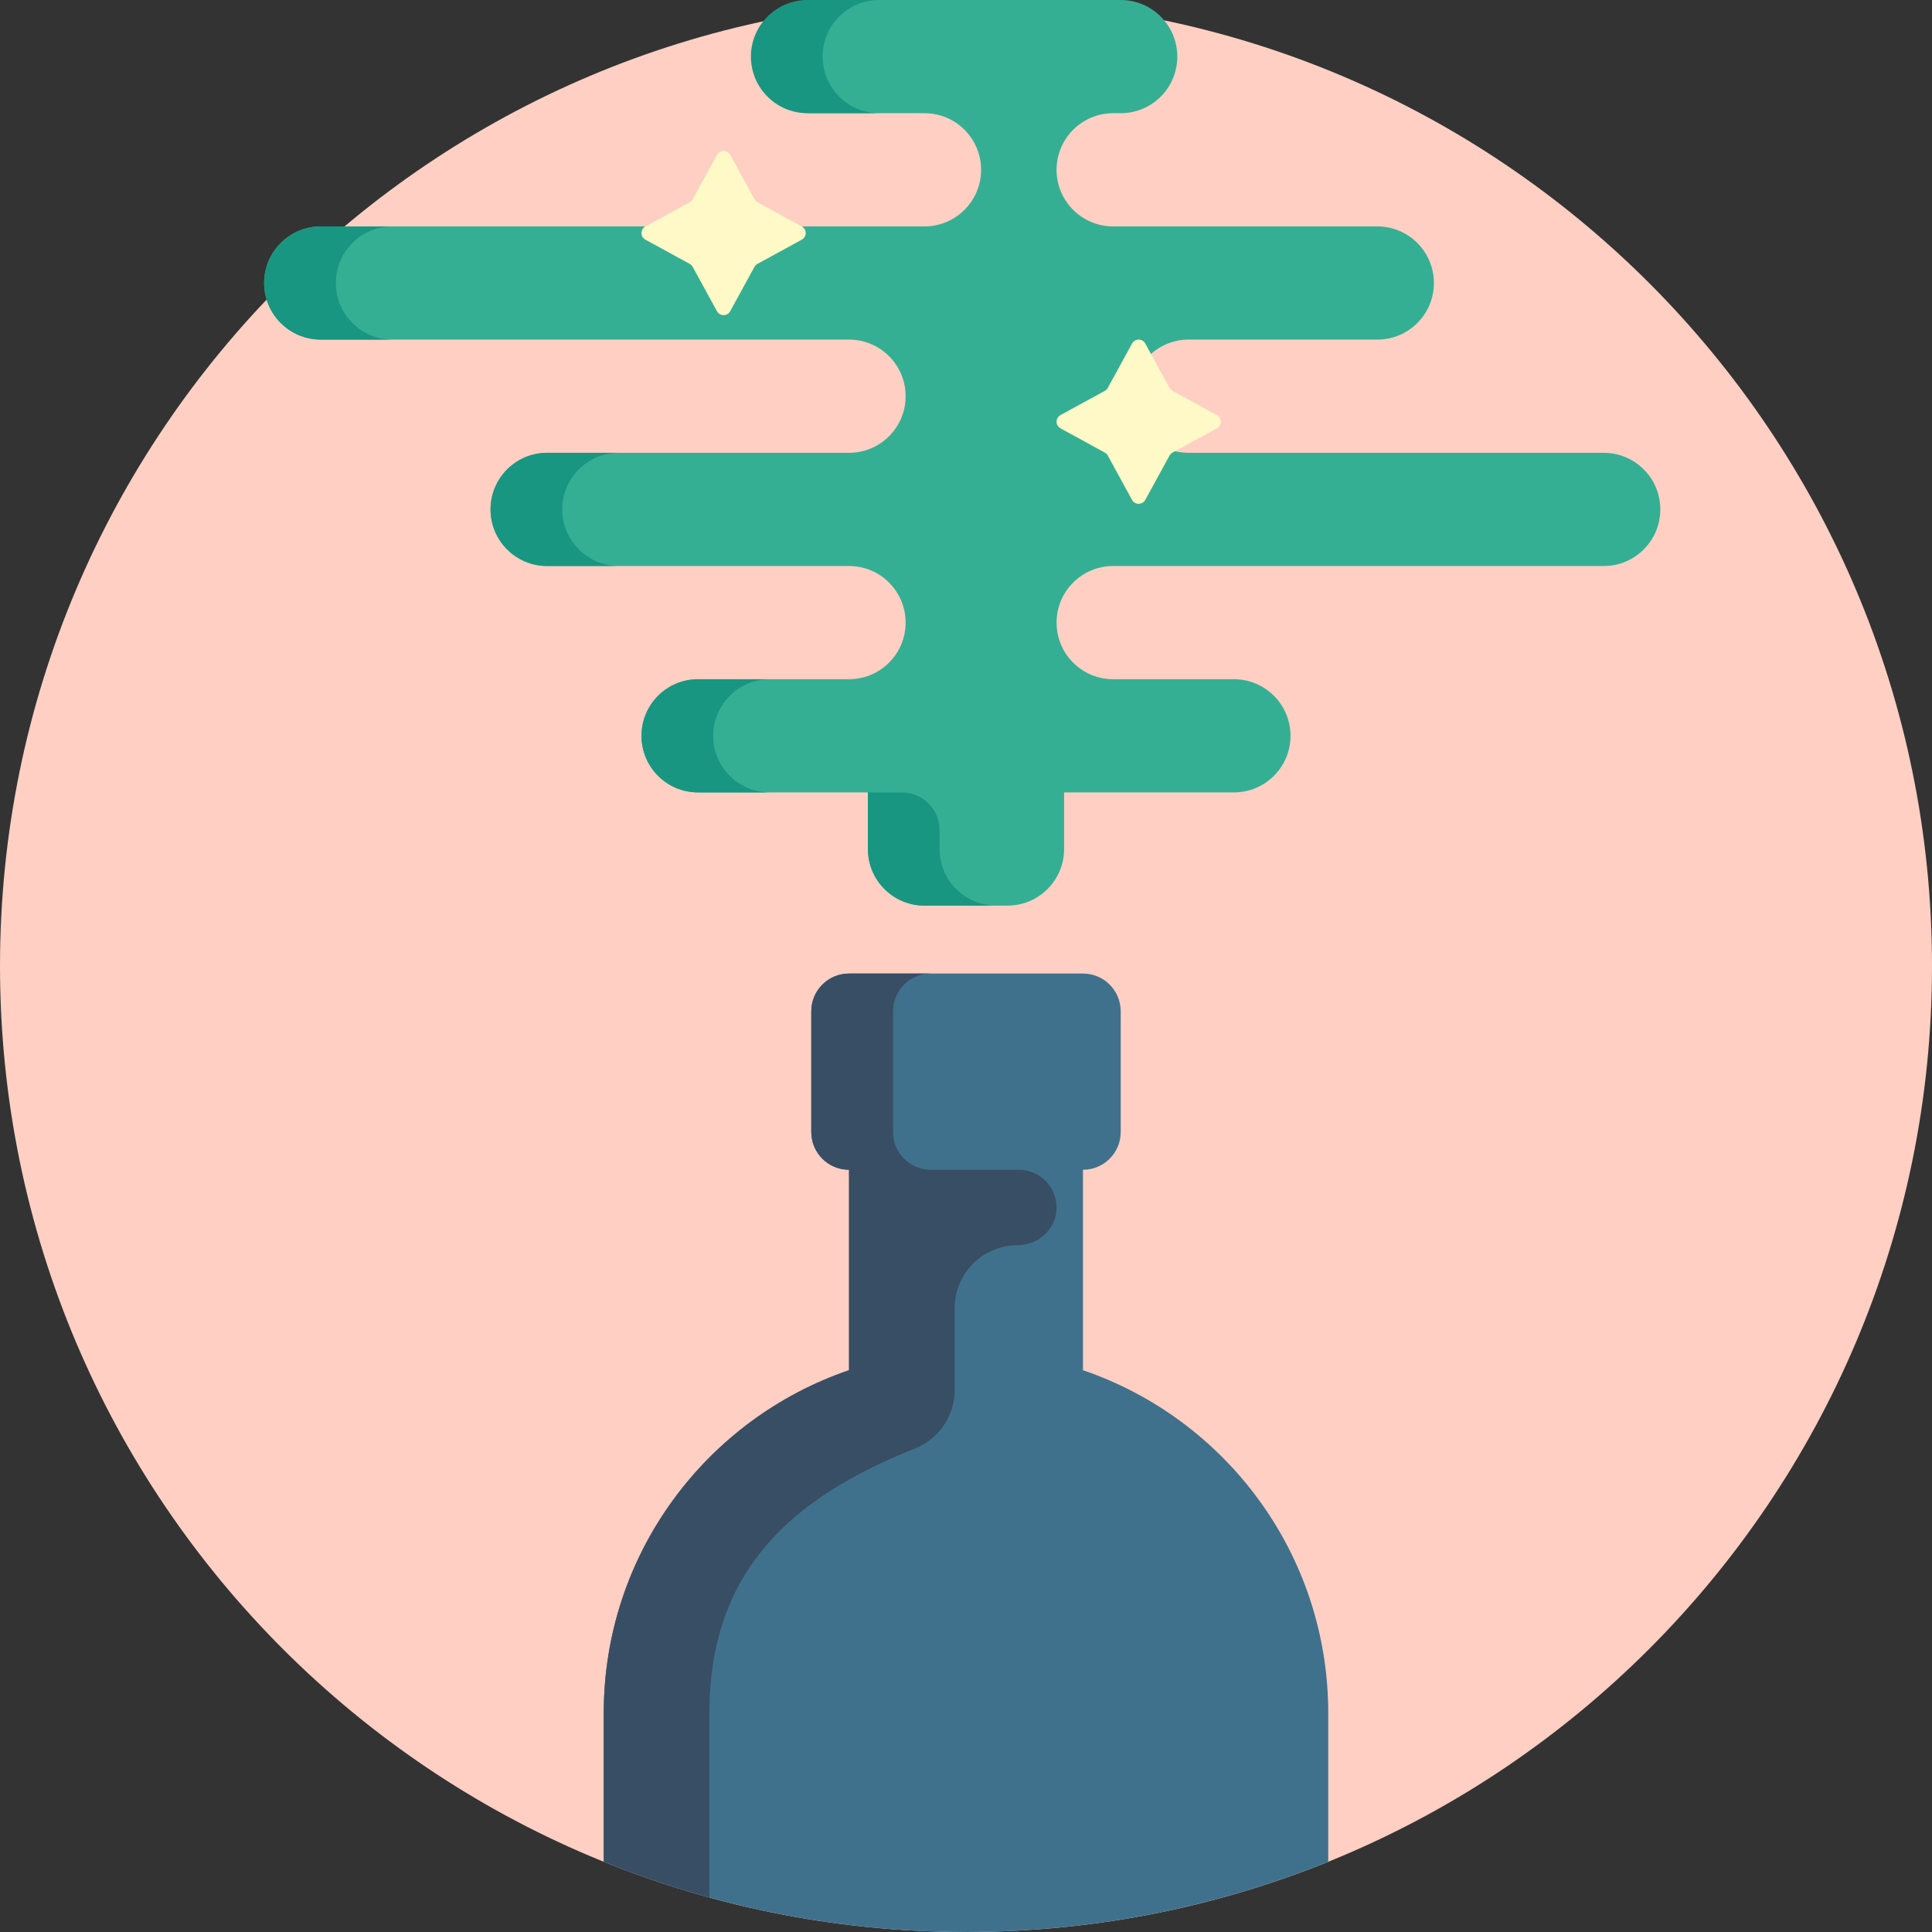
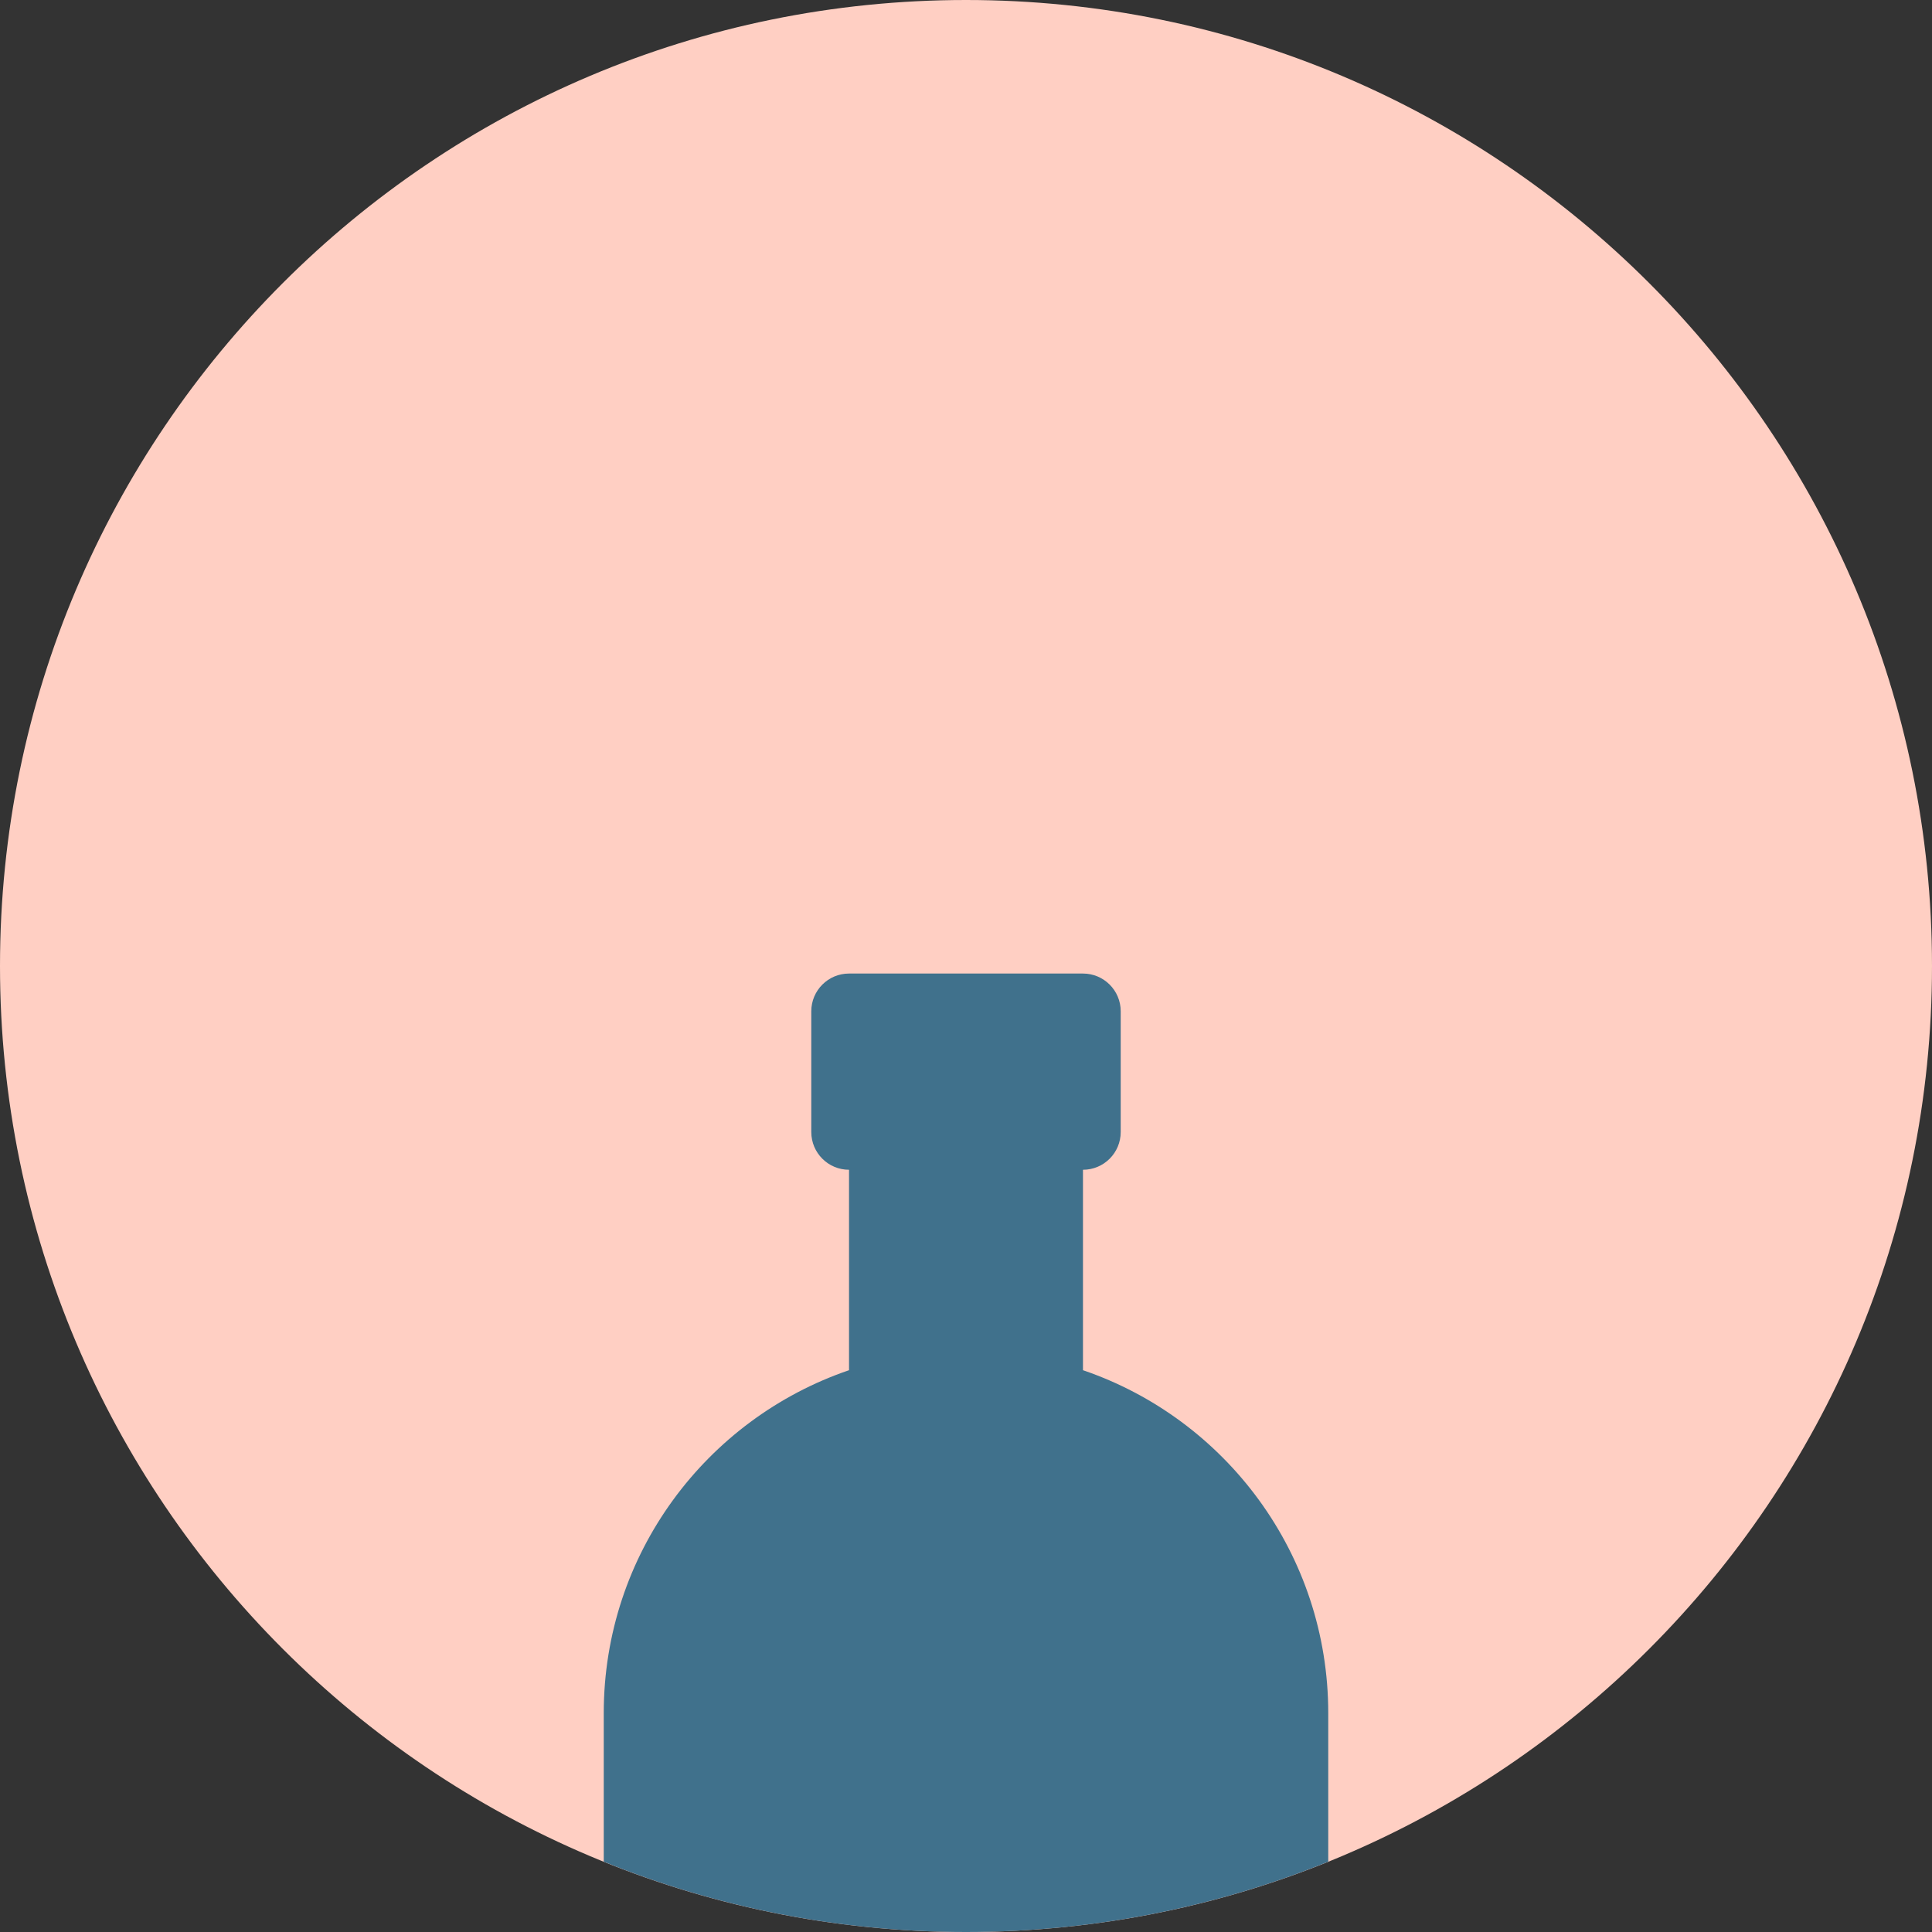
<svg xmlns="http://www.w3.org/2000/svg" version="1.1" id="Capa_1" x="0px" y="0px" viewBox="0 0 512 512" style="enable-background:new 0 0 512 512;" xml:space="preserve">
  <rect x="0" y="0" width="512" height="512" fill="#333333" stroke="none" />
  <path style="fill:#FFCFC3;" d="M512,256c0,141.385-114.615,256-256,256S0,397.385,0,256S114.615,0,256,0S512,114.615,512,256z" />
-   <path style="fill:#35AF94;" d="M440,135c0,8.284-6.716,15-15,15H295c-8.284,0-15,6.716-15,15s6.716,15,15,15h32  c8.284,0,15,6.716,15,15s-6.716,15-15,15h-45v15c0,8.284-6.716,15-15,15h-22c-8.284,0-15-6.716-15-15v-15h-45  c-8.284,0-15-6.716-15-15s6.716-15,15-15h40c8.284,0,15-6.716,15-15s-6.716-15-15-15h-80c-8.284,0-15-6.716-15-15s6.716-15,15-15  h80.001c8.284,0,14.999-6.716,14.999-15s-6.716-15-15-15H85c-8.284,0-15-6.716-15-15s6.716-15,15-15h160.001  C253.285,60,260,53.284,260,45s-6.716-15-15-15h-30c-8.284,0-15-6.716-15-15s6.716-15,15-15h82c8.284,0,15,6.716,15,15  s-6.716,15-15,15h-2c-8.284,0-15,6.716-15,15s6.715,15,14.999,15H365c8.284,0,15,6.716,15,15s-6.716,15-15,15h-50  c-8.284,0-15,6.716-15,15s6.715,15,14.999,15H425C433.284,120,440,126.716,440,135z" />
-   <path style="fill:#189681;" d="M233,30h-19c-8.284,0-15-6.716-15-15s6.716-15,15-15h19c-8.284,0-15,6.716-15,15S224.716,30,233,30z   M164,120h-19c-8.284,0-15,6.716-15,15s6.716,15,15,15h19c-8.284,0-15-6.716-15-15S155.716,120,164,120z M249,225v-5  c0-5.523-4.477-10-10-10h-9v15c0,8.284,6.716,15,15,15h19C255.716,240,249,233.284,249,225z M204,180h-19c-8.284,0-15,6.716-15,15  s6.716,15,15,15h19c-8.284,0-15-6.716-15-15S195.716,180,204,180z M104,60H85c-8.284,0-15,6.716-15,15s6.716,15,15,15h19  c-8.284,0-15-6.716-15-15S95.716,60,104,60z" />
-   <path style="fill:#FFF9C8;" d="M322.472,113.511l-11.743,6.422c-0.336,0.184-0.612,0.46-0.795,0.795l-6.423,11.744  c-0.759,1.387-2.751,1.387-3.509,0l-6.423-11.744c-0.183-0.335-0.459-0.612-0.795-0.795l-11.744-6.422  c-1.387-0.759-1.387-2.751,0-3.51l11.744-6.422c0.335-0.184,0.611-0.459,0.795-0.795l6.423-11.744c0.759-1.387,2.751-1.387,3.509,0  l6.423,11.744c0.184,0.336,0.459,0.612,0.795,0.795l11.743,6.422C323.86,110.76,323.86,112.752,322.472,113.511z M212.472,60.001  l-11.744-6.422c-0.336-0.184-0.611-0.459-0.795-0.795L193.51,41.04c-0.759-1.387-2.751-1.387-3.509,0l-6.423,11.744  c-0.183,0.336-0.459,0.612-0.795,0.795l-11.744,6.422c-1.387,0.759-1.387,2.751,0,3.51l11.744,6.422  c0.335,0.184,0.611,0.46,0.795,0.795l6.423,11.744c0.759,1.387,2.751,1.387,3.509,0l6.423-11.744  c0.184-0.335,0.459-0.612,0.795-0.795l11.744-6.422C213.86,62.752,213.86,60.76,212.472,60.001z" />
  <path style="fill:#40718C;" d="M352,454v39.372C322.352,505.375,289.952,512,256,512s-66.352-6.625-96-18.628V454  c0-42.171,27.193-77.989,65-90.882V310c-5.523,0-10-4.477-10-10v-32c0-5.523,4.477-10,10-10h62c5.523,0,10,4.477,10,10v32  c0,5.523-4.477,10-10,10v53.118C324.807,376.011,352,411.829,352,454z" />
-   <path style="fill:#384E64;" d="M279.979,320.666c-0.344,5.315-4.995,9.334-10.321,9.334c-9.2,0-16.657,7.458-16.657,16.657v21.732  c0,6.847-4.206,12.963-10.566,15.5C210.229,396.737,188,415.872,188,454v48.85c-9.568-2.632-18.914-5.799-28-9.478V454  c0-42.171,27.193-77.989,65-90.882V310c-5.523,0-10-4.477-10-10v-32c0-5.523,4.477-10,10-10h21.667c-5.523,0-10,4.477-10,10v32  c0,5.523,4.477,10,10,10H253h17C275.743,310,280.355,314.841,279.979,320.666z" />
  <g>
</g>
  <g>
</g>
  <g>
</g>
  <g>
</g>
  <g>
</g>
  <g>
</g>
  <g>
</g>
  <g>
</g>
  <g>
</g>
  <g>
</g>
  <g>
</g>
  <g>
</g>
  <g>
</g>
  <g>
</g>
  <g>
</g>
</svg>